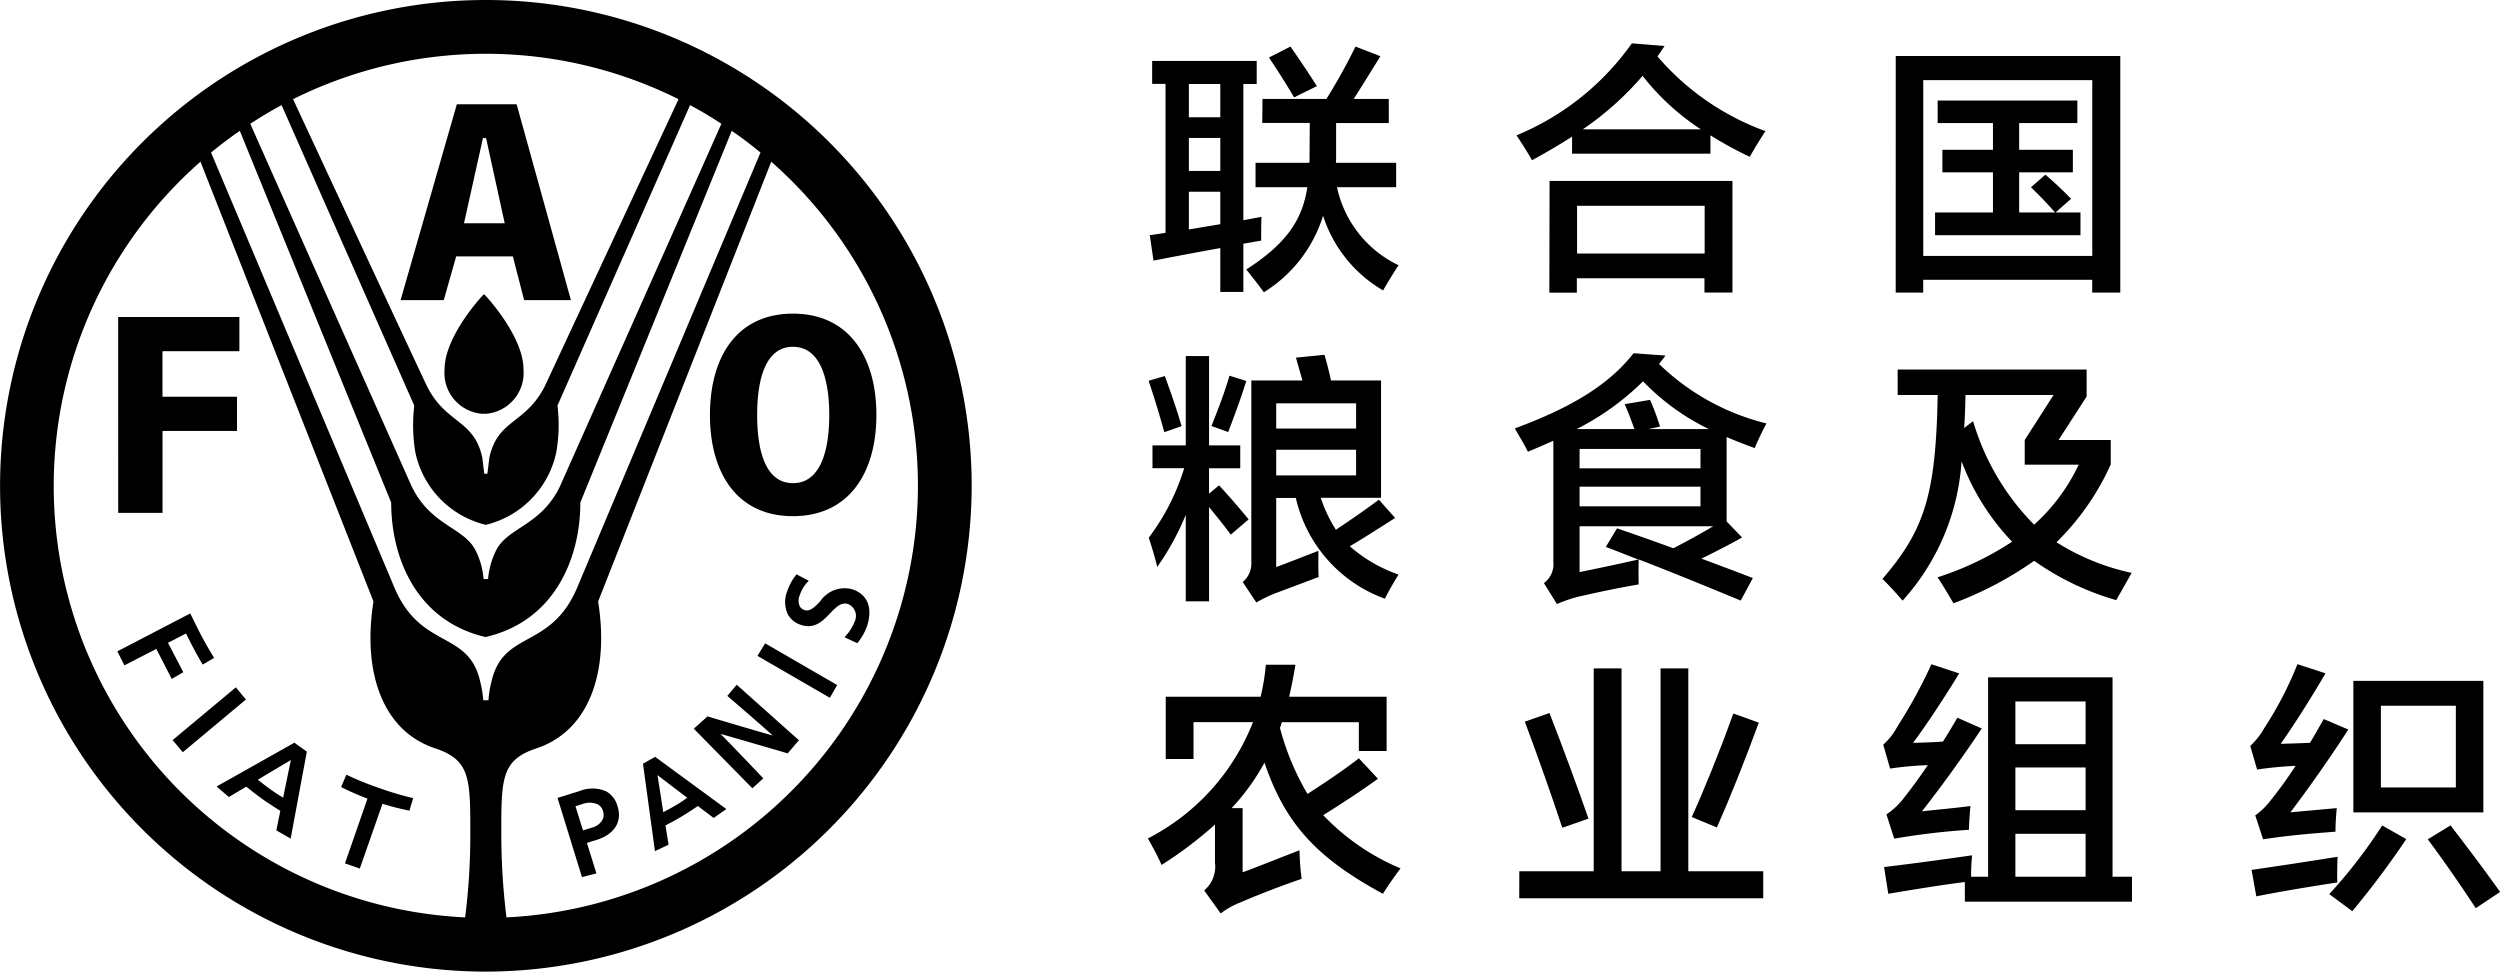
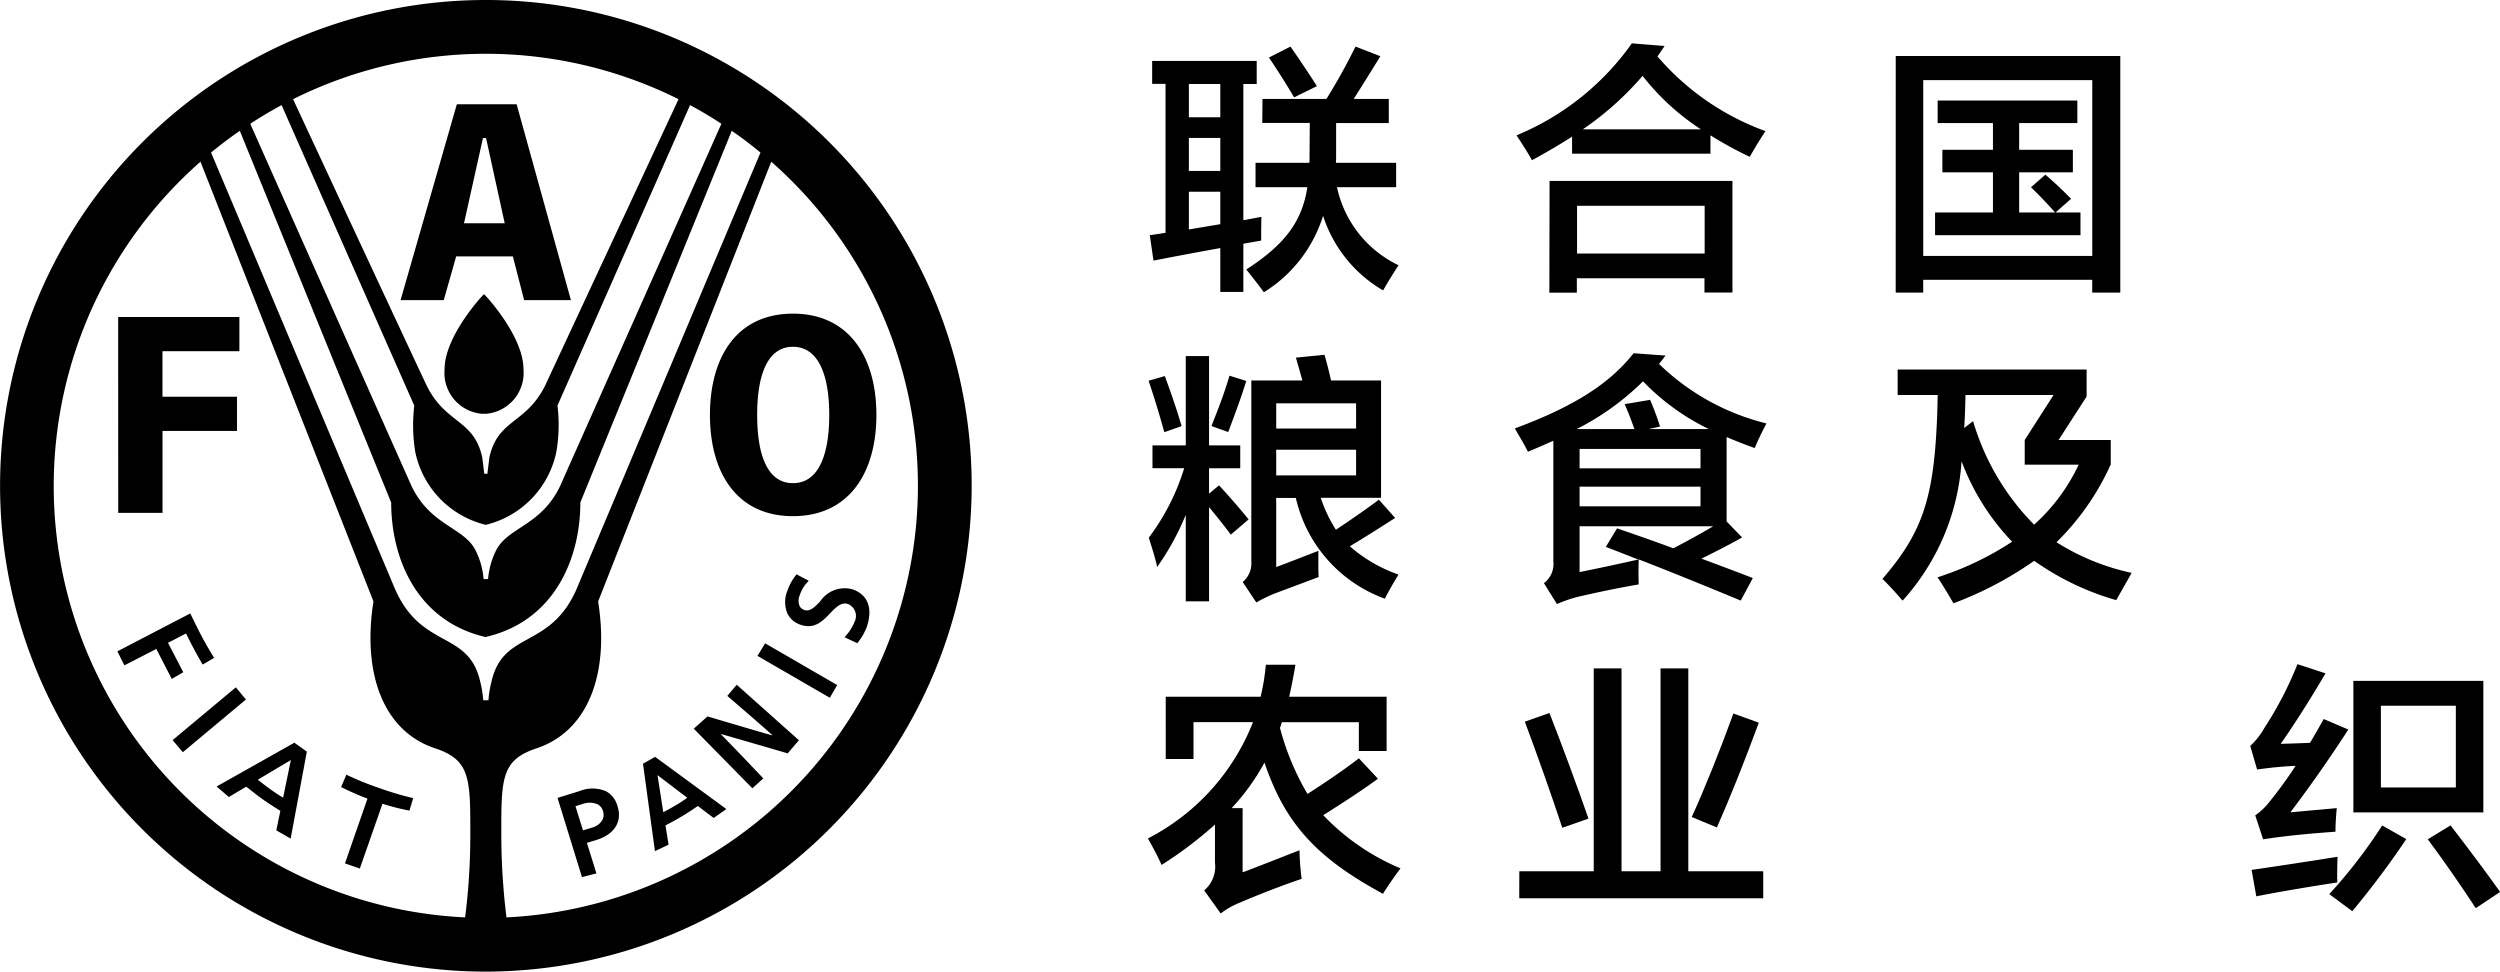
<svg xmlns="http://www.w3.org/2000/svg" width="115.787" height="45" viewBox="0 0 115.787 45">
  <g transform="translate(-61.458 -659.511)">
    <path d="M98.341,686.107l.572.3-.057.067a1.585,1.585,0,0,0-.356.6.654.654,0,0,0-.01.5.36.36,0,0,0,.229.19c.253.085.473-.137.725-.4a1.366,1.366,0,0,1,1.493-.56c.716.244.96.881.663,1.75a2.636,2.636,0,0,1-.4.7l-.036.047-.59-.275.058-.068a2.276,2.276,0,0,0,.411-.66.6.6,0,0,0-.3-.808c-.318-.11-.557.135-.835.422-.337.356-.725.757-1.364.537a1.029,1.029,0,0,1-.61-.51,1.358,1.358,0,0,1-.015-1.048,2.449,2.449,0,0,1,.4-.741Zm-1.445,3.2,3.336,1.932-.34.589-3.353-1.941Zm-1.317,1.918,2.881,2.57-.52.608s-2.7-.791-3.111-.9c.305.293,1.982,2.058,1.982,2.058l-.507.459-2.714-2.76.637-.569s2.607.777,3.017.884c-.3-.287-2.1-1.834-2.1-1.834Zm-3.4,5.9c.1-.047.356-.186.61-.338a5.556,5.556,0,0,0,.5-.328c-.134-.1-1.166-.885-1.38-1.049.044.269.243,1.549.268,1.715m-.377-2.561,3.3,2.419-.588.412s-.663-.5-.729-.555c-.039.024-.379.263-.747.482-.346.208-.721.4-.758.418.016.083.145.893.145.893l-.631.3-.554-4.05Zm-3.688,2.29c.033.112.314,1.005.346,1.115.14-.04.445-.135.445-.135a.759.759,0,0,0,.453-.345.484.484,0,0,0,.058-.232.722.722,0,0,0-.034-.2.486.486,0,0,0-.243-.293.914.914,0,0,0-.654-.03s-.276.086-.371.117m1.415-.692a1.1,1.1,0,0,1,.531.694,1.311,1.311,0,0,1,.067.4c0,.531-.372.951-1.044,1.161,0,0-.34.1-.44.138.039.12.44,1.411.44,1.411l-.669.172-1.132-3.669,1.012-.315a1.614,1.614,0,0,1,1.235.007M77.5,695.39a13.306,13.306,0,0,0,1.494.609,14.683,14.683,0,0,0,1.6.478l-.174.579a11.91,11.91,0,0,1-1.248-.319c-.044.127-1.049,3-1.049,3l-.688-.239s1-2.877,1.044-3a11.521,11.521,0,0,1-1.222-.536Zm-4.1.231c.068.058.316.257.572.44s.521.354.6.39c.037-.171.305-1.5.359-1.739-.217.129-1.376.817-1.529.909m1.689-1.712.578.413-.749,4.029-.664-.382s.167-.821.187-.9c-.033-.028-.419-.258-.794-.523s-.751-.578-.786-.6l-.806.478-.568-.486,3.564-2.007Zm-2.708-2.563.465.563-2.923,2.441-.473-.56,2.9-2.42Zm-2.112-3.425s.3.629.537,1.077.566.984.566.984l-.529.309s-.4-.668-.769-1.441c-.1.051-.733.381-.839.433.061.112.71,1.363.71,1.363l-.535.309s-.657-1.279-.714-1.388l-1.478.76-.327-.649,3.341-1.737Zm33.7-5.91A19.986,19.986,0,0,0,97.179,667L89.16,687.369c.532,3.33-.453,6-2.848,6.8-1.551.512-1.636,1.3-1.636,3.619v.278A31.558,31.558,0,0,0,84.915,702a20.035,20.035,0,0,0,19.057-19.987m-19.941-.56.094-.761c.389-1.76,1.668-1.542,2.555-3.272l.015-.027c.026-.062,4.375-9.391,6.189-13.288a19.994,19.994,0,0,0-17.852,0c1.814,3.9,6.161,13.226,6.2,13.288,0,0,.008.02.012.027.883,1.73,2.16,1.512,2.549,3.272l.094.761Zm-.084,2.363a4.388,4.388,0,0,1-3.256-3.372,7.733,7.733,0,0,1-.046-2.148L74.5,664.38q-.743.4-1.451.864c1.838,4.133,7.458,16.75,7.462,16.763.889,1.874,2.449,1.911,2.988,3.024a3.609,3.609,0,0,1,.357,1.3h.206a3.7,3.7,0,0,1,.358-1.3c.54-1.113,2.1-1.15,2.987-3.024,0-.013,5.626-12.63,7.462-16.763-.466-.308-.953-.6-1.451-.864l-6.14,13.914a7.422,7.422,0,0,1-.053,2.148,4.391,4.391,0,0,1-3.248,3.372Zm0,5.2c-3.188-.742-4.371-3.646-4.371-6.228L72.565,665.57c-.458.316-.9.653-1.332,1.006,1.543,3.654,8.468,20.084,8.476,20.111,1.225,2.949,3.455,1.971,3.994,4.41a5.437,5.437,0,0,1,.138.846h.239a4.757,4.757,0,0,1,.137-.846c.54-2.439,2.763-1.461,3.99-4.41.009-.027,6.933-16.457,8.473-20.111-.428-.353-.871-.69-1.331-1.006l-7.012,17.212c0,2.582-1.186,5.486-4.373,6.228ZM83,702a30.214,30.214,0,0,0,.24-3.936v-.278c0-2.322-.086-3.107-1.637-3.619-2.395-.795-3.374-3.466-2.848-6.8L70.743,667A20,20,0,0,0,83,702M96.526,678.73c0-1.743.426-3.157,1.657-3.157s1.681,1.414,1.681,3.157-.445,3.158-1.681,3.158-1.657-1.417-1.657-3.158m-2.187,0c0,2.663,1.235,4.687,3.844,4.687s3.865-2.024,3.865-4.687-1.249-4.692-3.865-4.692-3.844,2.027-3.844,4.692m-9.506-8.879H82.948l.878-3.946h.144Zm.9,3.561H87.9l-2.514-9.071H82.616l-2.606,9.071h2l.576-2.027h2.624Zm-18.8,9.853h2.052v-3.794h3.449v-1.586H68.983v-2.107h3.562v-1.584H66.931Zm16.943-10.126c.028,0,1.826,1.928,1.826,3.468a1.9,1.9,0,0,1-1.741,2.069.744.744,0,0,1-.076-.005h-.018c-.028,0-.057.005-.076.005a1.9,1.9,0,0,1-1.742-2.069c0-1.54,1.794-3.468,1.827-3.468m.085,31.372a22.5,22.5,0,1,1,22.5-22.5,22.527,22.527,0,0,1-22.5,22.5" />
    <path d="M120.225,662.177l1-.509c.364.52.848,1.237,1.226,1.832l-1.057.521c-.364-.62-.764-1.25-1.164-1.844m-.3,1.917h2.961a27.746,27.746,0,0,0,1.347-2.426l1.153.447c-.4.645-.826,1.336-1.237,1.979h1.625v1.118h-2.439V666.7a3.335,3.335,0,0,1-.012.352h2.792v1.129H123.38a5.217,5.217,0,0,0,2.852,3.615c-.255.389-.473.742-.716,1.165a6.186,6.186,0,0,1-2.78-3.457,6.39,6.39,0,0,1-2.742,3.543c-.194-.267-.523-.693-.814-1.055,1.822-1.178,2.586-2.247,2.828-3.811h-2.4v-1.129h2.489c0-.025.011-.061.011-.1l.012-1.747h-2.2Zm-1.954,5.8V668.39h-1.456v1.748Zm-1.456-2.465h1.456V665.9h-1.456Zm0-2.487h1.456V663.4h-1.456Zm-1.7-2.609h4.842V663.4h-.618v6.312l.837-.158c-.012.437-.012.764-.012,1.1l-.825.145v2.234h-1.068V671c-1,.182-1.99.364-3.094.582l-.171-1.177.728-.109v-6.9h-.619Z" />
    <path d="M134.761,665.5h5.473a11.131,11.131,0,0,1-2.7-2.476,14.113,14.113,0,0,1-2.768,2.476m-.267,5.753h5.91v-2.21h-5.91Zm-1.273-3.362h8.47v5.169H140.4V672.4h-5.911v.667h-1.273Zm7.451-2.112v.85h-6.409v-.789q-.854.546-1.856,1.092c-.194-.353-.461-.763-.716-1.153a12.27,12.27,0,0,0,5.341-4.26l1.516.121-.328.486a11.96,11.96,0,0,0,5,3.458c-.243.365-.485.766-.728,1.19a17.9,17.9,0,0,1-1.82-.995" />
    <path d="M151.2,664.166h6.47v1.046h-2.695v1.236h2.487v1.044h-2.487v1.858h1.663c-.414-.473-.789-.85-1.117-1.165l.668-.585c.413.354.789.705,1.19,1.118l-.717.632h1.153v1.055h-6.735V669.35h2.681v-1.858h-2.342v-1.044h2.342v-1.236H151.2Zm-.667,7.2h7.828v-8.143h-7.828Zm-1.274-9.26h10.4v10.958h-1.3v-.593h-7.828v.593h-1.274Z" />
    <path d="M124.265,680.341h-3.7v1.189h3.7Zm-3.7-.984h3.7v-1.165h-3.7Zm.911,3.216h-.911v3.2c.56-.205,1.323-.508,1.955-.751,0,.351-.013.837.012,1.213l-2.039.765a6.774,6.774,0,0,0-.849.414l-.631-.948a1.113,1.113,0,0,0,.4-.935v-8.4h2.366c-.1-.364-.206-.716-.3-1.056l1.323-.133c.11.388.219.8.3,1.189h2.319v5.436h-2.791a6.45,6.45,0,0,0,.7,1.48c.655-.436,1.36-.922,1.992-1.393l.751.847c-.632.4-1.346.863-2.1,1.311a6.884,6.884,0,0,0,2.257,1.311c-.23.375-.472.789-.63,1.117a6.5,6.5,0,0,1-4.127-4.673m-3.908-3.324c.34-.85.6-1.531.837-2.332l.777.244c-.229.752-.558,1.626-.837,2.367Zm-.11,3.748v4.37h-1.078v-4.006a12.262,12.262,0,0,1-1.323,2.415c-.11-.484-.28-1.005-.39-1.357a10.412,10.412,0,0,0,1.64-3.217h-1.469v-1.056h1.542v-4.138h1.078v4.138H118.9V681.2h-1.446v1.177l.462-.388c.474.51.947,1.056,1.372,1.577l-.825.706c-.328-.439-.668-.863-1.009-1.277m-2.8-5.849.752-.218c.291.788.571,1.6.777,2.319l-.8.279c-.231-.827-.437-1.519-.728-2.38" />
    <path d="M137.335,685.425c-.511-.193-1.008-.4-1.505-.583l.521-.861c.874.3,1.748.606,2.609.923.68-.354,1.275-.681,1.845-1.02h-6.189v2.123c.826-.169,1.65-.339,2.719-.582m-2.719-2.463h5.6v-.911h-5.6Zm0-1.759h5.6v-.9h-5.6Zm3.2-1.821H140.6a10.747,10.747,0,0,1-3.046-2.21,12.172,12.172,0,0,1-3.071,2.21h2.671c-.122-.352-.292-.8-.45-1.152l1.178-.2a12.67,12.67,0,0,1,.461,1.238Zm-.462,6.043c-.012.425-.012.777,0,1.153-1.007.17-2.123.413-2.8.571a5.951,5.951,0,0,0-.985.339l-.606-.97a1.091,1.091,0,0,0,.438-.995v-5.6c-.378.17-.765.34-1.178.51-.158-.327-.4-.716-.606-1.08,2.766-1.02,4.416-2.1,5.5-3.482l1.48.108-.3.389a10.834,10.834,0,0,0,4.975,2.754c-.195.365-.389.764-.546,1.141-.473-.17-.9-.34-1.3-.509v3.907l.717.741c-.619.352-1.251.667-1.882.982.8.3,1.6.595,2.379.9l-.56,1.042c-1.552-.642-3.155-1.3-4.72-1.905" />
    <path d="M152.429,679.332l.412-.314a11.382,11.382,0,0,0,2.827,4.793,8.735,8.735,0,0,0,2.064-2.779h-2.5V679.89l1.336-2.086H152.49c-.013.509-.025,1.019-.061,1.528m-1.239,6.919a14.187,14.187,0,0,0,3.459-1.651,10.892,10.892,0,0,1-2.341-3.727,10.651,10.651,0,0,1-2.732,6.457c-.291-.34-.63-.715-.934-1.006,1.76-2.04,2.343-3.581,2.512-7.064.025-.389.036-.924.048-1.456h-1.855v-1.178H158.1v1.25l-1.3,2.014h2.417v1.129a11.8,11.8,0,0,1-2.513,3.605,10.682,10.682,0,0,0,3.482,1.42l-.715,1.263a12.572,12.572,0,0,1-3.8-1.822,16.638,16.638,0,0,1-3.737,1.967c-.146-.243-.5-.861-.741-1.2" />
    <path d="M120.018,694.839a10.214,10.214,0,0,1-1.517,2.1h.509v2.973c.535-.193,1.8-.7,2.634-1.02a11.562,11.562,0,0,0,.1,1.323c-.873.292-2.087.765-2.84,1.092a3.715,3.715,0,0,0-.91.511l-.765-1.069a1.433,1.433,0,0,0,.5-1.285V697.7a18.256,18.256,0,0,1-2.474,1.87c-.17-.39-.4-.814-.632-1.227a10.25,10.25,0,0,0,4.867-5.388h-2.755v1.71h-1.286V691.78h4.393a9.732,9.732,0,0,0,.243-1.482h1.371c-.085.512-.181,1.009-.291,1.482h4.514v2.513h-1.286v-1.335h-3.568a2.42,2.42,0,0,1-.085.267,12,12,0,0,0,1.274,3.057c.789-.509,1.676-1.1,2.379-1.65l.885.946c-.7.511-1.588,1.093-2.535,1.687a10.558,10.558,0,0,0,3.58,2.464c-.328.438-.608.849-.813,1.178-3.143-1.7-4.539-3.3-5.486-6.068" />
    <path d="M139.81,697.351c.559-1.213,1.335-3.144,1.93-4.794l1.177.425c-.642,1.746-1.36,3.543-1.942,4.853Zm-7.73-4.417,1.141-.4c.63,1.614,1.273,3.361,1.807,4.891l-1.213.424c-.522-1.577-1.14-3.325-1.735-4.914m-.255,6.929h3.446v-9.395h1.288v9.395h1.807v-9.395h1.286v9.395h3.47v1.25h-11.3Z" />
-     <path d="M154.8,700.117h3.252v-1.989H154.8Zm0-3.083h3.252v-1.978H154.8Zm0-3.057h3.252V692H154.8Zm-6.082,5.692q1.819-.219,4.078-.545a9.185,9.185,0,0,0-.047.993h.787v-9.234H159.3v9.234h.9v1.154h-7.741v-.91c-1.13.145-2.392.351-3.545.546Zm.11-2.439a3.391,3.391,0,0,0,.838-.8c.315-.4.7-.923,1.079-1.481a15.542,15.542,0,0,0-1.747.158L148.679,694a3.011,3.011,0,0,0,.655-.836,23.142,23.142,0,0,0,1.578-2.889l1.287.425c-.693,1.128-1.481,2.331-2.137,3.217.4-.014.934-.024,1.384-.061.231-.364.449-.728.667-1.105l1.129.5c-.911,1.371-1.955,2.8-2.768,3.834.693-.073,1.482-.145,2.246-.242-.037.376-.061.741-.073,1.1a32.485,32.485,0,0,0-3.459.411Z" />
    <path d="M173.9,698.383l1.055-.644c.875,1.141,1.58,2.076,2.295,3.083l-1.128.751c-.644-.982-1.383-2.061-2.222-3.19m-2.171-2.4H175.2v-3.787h-3.471Zm-1.275-4.939h6.02v6.092h-6.02Zm-1.117,9.878a23.366,23.366,0,0,0,2.452-3.179l1.115.631a40.212,40.212,0,0,1-2.5,3.338ZM165.74,699.8c1.177-.171,2.561-.378,3.981-.608-.012.389-.025.8-.012,1.19-1.275.194-2.646.423-3.751.643Zm.169-2.525a3.111,3.111,0,0,0,.681-.655,19.721,19.721,0,0,0,1.188-1.639,17.481,17.481,0,0,0-1.783.171l-.317-1.094a3.377,3.377,0,0,0,.657-.837,16.664,16.664,0,0,0,1.529-2.949l1.3.425c-.705,1.2-1.421,2.331-2.076,3.265.389-.013.91-.025,1.359-.049.219-.364.424-.728.632-1.1l1.141.486c-.863,1.334-1.75,2.6-2.683,3.834l2.148-.194c-.037.388-.06.754-.06,1.092-1.675.122-2.561.231-3.351.353Z" />
  </g>
</svg>